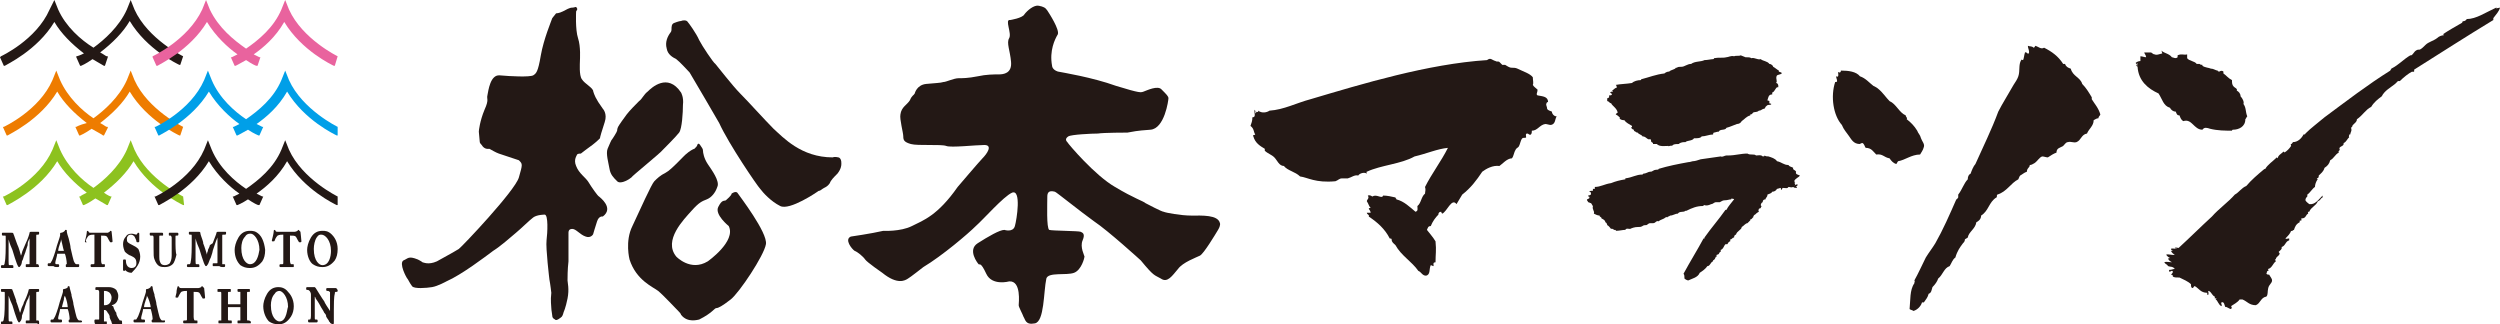
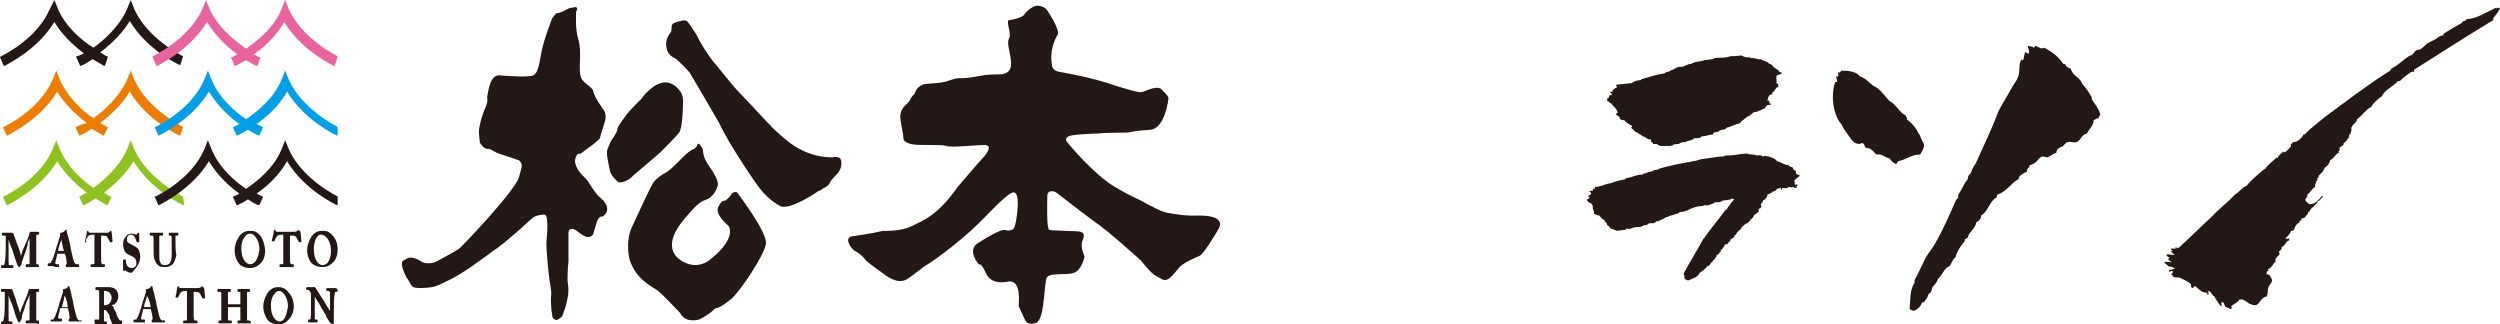
<svg xmlns="http://www.w3.org/2000/svg" version="1.1" id="レイヤー_1" x="0px" y="0px" viewBox="0 0 262.1 34" style="enable-background:new 0 0 262.1 34;" xml:space="preserve">
  <style type="text/css">
	.st0{fill-rule:evenodd;clip-rule:evenodd;fill:#231815;}
	.st1{fill:#231815;stroke:#000000;stroke-width:0.224;stroke-linecap:square;stroke-miterlimit:2;}
	.st2{fill:#231815;}
	.st3{fill:#EE7C00;}
	.st4{fill:#8DC21F;}
	.st5{fill:#E9639E;}
	.st6{fill:#009FE8;}
</style>
  <g>
    <g>
      <g>
        <path class="st0" d="M55.4,8.2c0.1,0,0.1,0,0.2,0c0,0.2-0.1,0.3-0.3,0.3C55.3,8.3,55.4,8.3,55.4,8.2z" />
        <g>
          <g>
            <line class="st1" x1="59.4" y1="17.2" x2="59.4" y2="17.2" />
            <g>
              <path class="st2" d="M70.3,3.4c0,0,0.1-0.1,0.1-0.3c0-0.3,0-0.6,0.3-0.7c0,0,0.5-0.2,0.7-0.2c0.2-0.1,0.6-0.1,0.7,0.1        c0.1,0.1,0.9,1.2,1.2,1.9c0.3,0.6,1.5,2.4,1.7,2.5c0.1,0.1,1.8,2.3,2.6,3.1c0.8,0.8,2.6,2.8,3.5,3.7c1,0.9,2.9,3,6.2,3        c0,0,0.2-0.1,0.6,0c0.4,0.1,0.3,0.8,0.3,0.8c0,0,0,0.4-0.4,0.9c-0.4,0.4-0.7,0.7-0.8,1c-0.2,0.3-0.4,0.4-0.6,0.5        c-0.2,0.1-0.4,0.3-0.5,0.3c-0.1,0-0.2,0.1-0.2,0.1c0,0-2.9,2-3.9,1.5c-1-0.5-1.8-1.4-2.1-1.8c-0.3-0.3-3.3-4.7-4.3-6.9        c0,0-2.9-5-3.1-5.3c-0.2-0.2-1-1.1-1.4-1.4c-0.4-0.2-0.9-0.5-1-1.1C69.7,4.4,70,3.8,70.3,3.4z" />
              <path class="st2" d="M57.9,1.9l0.4-0.5c0,0,0.3,0,0.7-0.2c0.4-0.2,0.7-0.4,1-0.4c0.3,0,0.4-0.2,0.5,0.1c0,0,0.1,0-0.1,0.3        c0,0-0.1,1.9,0.2,2.8c0.3,0.9,0.2,2.2,0.2,2.4c0,0.2-0.1,1.5,0.2,1.9c0.3,0.5,1.2,0.9,1.2,1.3c0.1,0.3,0.2,0.7,1,1.8        c0,0,0.5,0.5,0.2,1.4c-0.3,0.9-0.5,1.6-0.5,1.7c-0.1,0.1-0.4,0.4-0.8,0.7c-0.4,0.3-1.1,0.8-1.2,0.9c-0.1,0-0.3,0-0.4,0.1        c0,0.1-0.4,0.5-0.1,1.2c0.3,0.8,1,1.2,1.3,1.7c0.3,0.5,1,1.5,1.1,1.5c0.1,0.1,1.6,1.2,0.4,2.1c0,0-0.4-0.1-0.6,0.5        c-0.2,0.6-0.4,1.3-0.4,1.3c0,0.1-0.3,0.5-0.8,0.3c-0.6-0.2-1-0.8-1.4-0.8c-0.4,0-0.4,0.3-0.4,0.4c0,0.1,0,2.2,0,3        c-0.1,0.8-0.1,1.8-0.1,2c0,0.2,0.2,0.9,0,1.9c-0.2,1-0.4,1.4-0.4,1.4c0,0-0.1,0.4-0.2,0.5c-0.1,0.1-0.6,0.5-0.7,0.3        c-0.2-0.1-0.3-0.2-0.3-0.4c0-0.1-0.1-0.6-0.1-0.8c0-0.2-0.1-0.8,0-1.6c0,0-0.1-0.9-0.2-1.4c0,0-0.4-3.3-0.3-4.1        c0.1-0.8,0.2-2.7-0.2-2.7c0,0-0.8,0-1.2,0.3c-0.4,0.3-1.2,1.1-1.8,1.6c-0.6,0.5-1.6,1.4-2.4,1.9c-0.8,0.6-3.3,2.5-4.9,3.2        c0,0-0.9,0.5-1.5,0.6c-0.6,0.1-1.9,0.2-2.1-0.1c-0.3-0.4-0.4-0.7-0.5-0.8c-0.1-0.1-0.9-1.6-0.4-1.9c0.5-0.2,0.5-0.5,1.5-0.1        c0,0,0.4,0.2,0.5,0.3c0.1,0,0.6,0.3,1.5-0.1c0,0,2-1.1,2.3-1.3c0.3-0.2,5.9-6.1,6.3-7.5c0.4-1.4,0.4-1.4,0-1.8        c0,0-1.8-0.6-2.1-0.7c-0.3-0.1-0.8-0.4-1-0.5c-0.1,0-0.5,0.1-0.8-0.4c0,0-0.2-0.2-0.2-0.3c0-0.1-0.1-1-0.1-1.1        c0-0.1,0.1-1.1,0.6-2.3c0.5-1.1,0.2-1.1,0.3-1.5c0.1-0.5,0.3-2.2,1.3-2.1c1.1,0.1,3.1,0.2,3.5,0c0.3-0.2,0.5-0.3,0.8-2.1        C57,4.1,57.8,2.2,57.9,1.9z" />
              <path class="st2" d="M64.7,13.7c0,0,0-0.2,0.1-0.4c0.1-0.2,0.6-0.9,0.9-1.3c0.3-0.4,1-1.1,1.3-1.4c0.3-0.2,0.5-0.7,0.9-1        c0.4-0.4,2.1-2,3.5,0.1c0,0,0.3,0.5,0.2,1.3c0,0.8-0.1,2.5-0.4,2.9c-0.3,0.4-1.5,1.6-1.7,1.8c-0.2,0.3-3.3,2.8-3.3,2.9        c-0.1,0.1-1.1,0.8-1.5,0.4c-0.4-0.4-0.7-0.7-0.8-1.3c-0.1-0.6-0.4-1.6-0.2-2.1c0.2-0.5,0.4-0.9,0.4-0.9        C64.2,14.6,64.7,13.8,64.7,13.7z" />
              <path class="st2" d="M73.1,15.2c0,0,0.1-0.3,0.3,0c0.2,0.3,0.3,0.4,0.3,0.6c0,0.2,0.1,0.8,0.5,1.4c0.4,0.6,1.3,1.8,1,2.4        c-0.2,0.6-0.6,1.1-1.1,1.3c-0.5,0.2-0.8,0.3-1.6,1.2c-0.8,0.9-3,3.1-1.6,4.8c0,0,1.5,1.6,3.3,0.5c0,0,3-2.1,2.2-3.7        c0,0-1.5-1.2-1.1-2c0.4-0.8,0.6-0.6,0.8-0.7c0.1-0.1,0.6-0.5,0.6-0.7c0,0,0.4-0.3,0.6-0.1c0.2,0.3,3.2,4.2,3,5.4        c-0.2,1.2-2.8,5.1-3.7,5.8c-0.9,0.7-1.3,0.9-1.5,0.9c-0.2,0-0.4,0.5-1.8,1.2c-0.1,0-1.2,0.4-1.9-0.5c0,0,0-0.1-0.2-0.3        c-0.3-0.3-1.7-1.8-2.2-2.2c-0.5-0.4-2.3-1.1-3-3.3c0,0-0.5-1.9,0.3-3.5c0.8-1.7,2-4.4,2.3-4.7c0.3-0.3,0.6-0.6,1.2-0.9        c0.6-0.3,2-1.9,2.2-2c0.2-0.2,0.7-0.5,0.8-0.5C73,15.4,73.1,15.3,73.1,15.2z" />
            </g>
            <path class="st2" d="M95.9,9.8c0,0,0.2-0.9,1.2-1c1-0.1,1.5-0.1,1.8-0.2c0.3,0,1.1-0.4,1.6-0.4c0.4,0,1,0,2-0.2       c0.9-0.2,1.7-0.2,2.2-0.2c0.5,0,1.4-0.1,1.3-1.3c-0.1-1.2-0.5-2-0.2-2.5c0.3-0.5-0.5-2,0.1-1.9c0,0,1.3-0.2,1.5-0.6       c0.3-0.4,1-1,1.5-0.9c0.5,0.1,0.7,0.2,0.9,0.5c0.2,0.3,1.3,2,1.1,2.5c-0.3,0.5-0.9,1.7-0.6,3.3c0,0,0,0.4,0.6,0.6       c0.5,0.1,3.6,0.6,6.1,1.5c2.6,0.8,2.6,0.7,2.9,0.6c0.3-0.1,1.5-0.7,1.9-0.2c0.5,0.5,0.7,0.7,0.7,0.9c0,0.2-0.4,3.2-1.9,3.3       c-1.5,0.1-1.8,0.2-2.4,0.3c0,0-2.5,0-3.1,0.1c-0.6,0-2.8,0.1-3.1,0.3c-0.3,0.2-0.3,0.4-0.1,0.6c0.1,0.2,2.9,3.5,5,4.7       c2,1.2,3,1.5,3.2,1.7c0.2,0.1,1.7,0.9,1.9,0.9c0.2,0.1,1.8,0.4,2.9,0.4c1.1,0,2.8-0.1,3,0.8c0,0,0.1,0.2-0.2,0.7       c-0.3,0.5-1.5,2.5-1.9,2.7c-0.4,0.2-1.8,0.7-2.3,1.4c-0.6,0.7-1.1,1.5-1.8,1c-0.7-0.4-0.7-0.2-2.1-1.9c0,0-3.4-3.1-4.9-4.1       c-1.4-1-4-3.1-4.1-3.1c-0.1,0-0.8-0.3-0.8,0.5c0,0.8-0.1,3.3,0.2,3.5c0.3,0.1,3.1,0.1,3.3,0.2c0.2,0.1,0.5,0.2,0.2,0.9       c-0.3,0.7,0.2,1.6,0.2,1.7c0,0.1-0.3,1.4-1.1,1.7c-0.8,0.3-2.7-0.1-2.9,0.6c-0.3,1.4-0.2,4.5-1.2,4.7c-1,0.2-1-0.4-1.2-0.7       c-0.1-0.3-0.5-1-0.5-1.2c0-0.2,0.3-2.6-1-2.5c0,0-1.8,0.5-2.4-0.8c-0.6-1.3-0.7-0.9-0.8-1c-0.1-0.1-1.2-1.5-0.1-2.2       c1.1-0.7,2.3-1.4,2.8-1.4c0,0,0.9,0.3,1.1-0.4c0.2-0.7,0.7-3.9-0.3-3.5c-0.9,0.4-3,2.8-3.8,3.5c-0.8,0.8-3.5,3.1-5.5,4.3       c0,0-1.4,1.1-1.6,1.2c-0.3,0.2-1.1,0.7-2.7-0.6c0,0-1.6-1.1-1.8-1.4c-0.2-0.3-0.8-0.8-1.1-0.9c-0.3-0.2-1.1-1.2-0.4-1.5       c0,0,2.1-0.3,3.4-0.6c0,0,1.8,0.1,3-0.5c1.2-0.6,2.7-1.1,4.8-4.1c0,0,2.3-2.7,2.6-3c0.5-0.5,1.1-1.4,0.2-1.4       c-0.9,0-3.5,0.3-4,0.1c-0.5-0.2-3,0-3.7-0.2c-0.7-0.2-0.8-0.4-0.8-0.8c0-0.4-0.4-1.8-0.3-2.3c0.1-0.8,0.7-1,1-1.5       C95.6,10,95.8,10,95.9,9.8z" />
          </g>
-           <path class="st0" d="M136.3,18.5C136.2,18.5,136.2,18.5,136.3,18.5c-0.5-0.5-1.3-0.6-1.7-1.1c-0.5,0-0.7-0.6-1-0.9      c-0.3-0.3-0.7-0.4-1-0.7c0-0.1,0-0.1,0-0.2c-0.5-0.3-1-0.6-1.2-1.3c-0.1-0.2,0.1-0.1,0.2-0.2c-0.2-0.3-0.1-0.6-0.5-0.9      c0.1-0.3,0.2-0.5,0.2-0.9c0.4,0,0.2-0.4,0.2-0.8c0.1,0.1,0.1,0.2,0.1,0.4c0.1-0.1,0.1-0.2,0-0.3c0.1,0,0.1,0.1,0.1,0.2      c0-0.1,0.3,0,0.2-0.2c0.4,0.3,0.9,0.2,1.2,0c1.5-0.1,2.8-0.8,4.3-1.2c5.4-1.6,12.3-3.7,18.5-4.1c0.4-0.3,0.5,0,0.9,0.1      c0.1,0.1,0.3,0,0.4,0.1c0.1,0.1,0.2,0.2,0.3,0.3c0.1,0,0.2,0,0.3,0c0.2,0.1,0.4,0.3,0.7,0.3c0.2,0,0.4,0,0.6,0.1      c0.6,0.3,1.3,0.5,1.6,0.9c0,0.3,0.1,0.6,0,0.8c0.1,0.2,0.3,0.3,0.5,0.5c0,0.3-0.2,0.5,0,0.6c0.5,0.1,1.1,0.1,1.1,0.7      c-0.2,0-0.1,0.1-0.2,0.2c0,0.2,0.1,0.3,0.1,0.5c0.1,0.2,0.3,0.2,0.5,0.3c0,0.2,0.2,0.5,0.5,0.5c-0.2,0.3-0.1,0.8-0.6,0.9      c-0.2,0-0.4-0.1-0.6-0.1c-0.6,0.1-0.8,0.7-1.4,0.7c0,0.1,0,0.3-0.1,0.4c-0.2,0.1-0.2-0.1-0.4-0.1c-0.2,0-0.1,0.3-0.1,0.4      c-0.1,0.1-0.3,0-0.4,0.1c-0.2,0.2-0.2,0.6-0.4,0.9c-0.1,0.1-0.3,0.2-0.3,0.3c-0.2,0.3-0.2,0.7-0.4,0.9c-0.5,0-1,0.6-1.3,0.8      c-0.7-0.1-1.4,0.3-1.8,0.6c-0.6,0.9-1.2,1.7-2.1,2.4c-0.2,0.3-0.4,0.7-0.6,1c-0.5-0.7-1,0.8-1.5,1c-0.1-0.1-0.1-0.2-0.1-0.2      c-0.2,0-0.3,0.1-0.3,0.3c-0.3,0.3-0.6,0.7-0.8,1.2c-0.3,0-0.3,0.2-0.4,0.4c0.3,0.4,0.6,0.7,0.9,1.2c0.1,1,0,1.3,0,2.2      c-0.3,0-0.2,0.2-0.2,0.4c-0.1,0-0.2-0.1-0.3-0.1c-0.2,0.4,0,1-0.5,1.1c-0.4,0-0.5-0.4-0.8-0.5c-0.7-1-1.8-1.6-2.4-2.7      c-0.2-0.2-0.4-0.3-0.4-0.6c0-0.1-0.1-0.1-0.2-0.1c-0.5-1-1.3-1.7-2.2-2.3c0.1-0.2-0.2-0.2-0.2-0.4c0.2,0,0.3,0,0.4,0      c0-0.1-0.1-0.3-0.2-0.4c0-0.1,0.1-0.1,0.2-0.1c-0.2-0.2-0.2-0.4-0.4-0.7c0-0.2,0.3-0.3,0.1-0.6c0.3-0.1,0.4,0.1,0.5,0.1      c0.4-0.3,1,0.3,1.1-0.1c0.4,0,0.9,0.1,1.3,0.2c0,0.1,0.1,0.1,0.1,0.2c0.8,0.2,1.4,0.8,2,1.3c0.3-0.1,0.2-0.3,0.2-0.6      c0.4-0.3,0.4-1,0.8-1.3c0-0.2,0.1-0.4,0-0.7c0.1,0,0.1,0,0,0c0.7-1.4,1.7-2.7,2.4-4.1c-1.1,0.1-2.2,0.6-3.5,0.9      c-1.4,0.8-3.5,0.9-5,1.6c-0.1,0,0,0.1,0,0.2c-0.3-0.2-0.8,0-0.9,0.2c-0.4-0.1-0.7,0.2-1.1,0.3c-0.2,0-0.4,0-0.6,0      c-0.3,0-0.4,0.2-0.7,0.3C137.9,19.2,137.1,18.6,136.3,18.5z" />
          <g>
            <path class="st0" d="M212.1,6.3c0.1-0.2,0.1-0.5,0.2-0.8c0.2-0.1,0.2,0.2,0.4,0.1c0.1-0.3-0.1-0.5-0.1-0.8       c0.2,0.1,0.4,0,0.6,0.2c0.1,0,0.1-0.1,0.2-0.2c0.3,0.1,0.6,0.4,0.9,0.2c0.8,0.4,1.5,0.9,2,1.7c0.1,0,0.1,0,0.2,0       c0.1,0.3,0.3,0.4,0.6,0.5c0.2,0.8,1,0.9,1.2,1.6c0.4,0.4,0.7,0.9,1,1.4c0,0.1,0,0.2,0,0.2c0.3,0.5,0.7,0.9,0.9,1.6       c0,0.1-0.2,0.2-0.2,0.4c-0.2,0-0.3,0.1-0.5,0.2c0,0.6-0.5,0.9-0.7,1.4c-0.6,0.1-0.6,0.7-1.1,0.9c-0.3,0.1-0.6-0.1-0.9,0       c-0.2,0-0.3,0.2-0.5,0.4c-0.3,0.2-0.7,0.2-0.7,0.7c-0.3,0.1-0.6,0.3-0.9,0.5c-0.2,0-0.4-0.1-0.6-0.1c-0.3,0.1-0.5,0.5-0.8,0.7       c-0.2,0.1-0.3,0.2-0.5,0.2c0,0.3-0.3,0.3-0.3,0.7c-0.3,0.1-0.5,0.3-0.7,0.4c-0.1,0.1-0.1,0.2-0.2,0.4c-0.8,0.4-1.2,1.3-2.2,1.6       c-0.1,0.1,0,0.3-0.1,0.3c-0.8,0.5-0.8,1.4-1.6,1.9c0,0.4-0.3,0.6-0.5,0.7c-0.1,0.7-0.8,1-0.9,1.6c-0.1,0.1-0.2,0.1-0.3,0.2       c0,0.2-0.1,0.3-0.2,0.4c-0.3,0.4-0.6,0.8-0.8,1.5c-0.3,0.2-0.4,0.6-0.6,0.9c-0.6,0.2-0.7,0.9-1.2,1.3c-0.1,0.3-0.3,0.6-0.6,0.9       c-0.1,0.3-0.1,0.6-0.4,0.7c-0.1,0.4-0.3,0.6-0.5,0.9c-0.1,0-0.2,0-0.2,0c-0.1,0.4-0.5,0.8-0.9,0.9c-0.1-0.1-0.3-0.1-0.4-0.2       c0.1-0.9,0-2,0.5-2.7c0-0.2,0.1-0.2,0-0.3c0.4-0.7,0.8-1.6,1.2-2.4c0.3-0.5,0.7-1,1-1.5c0.8-1.4,1.5-3,2.2-4.6       c0.1,0,0.1-0.1,0.2-0.2c0-0.1,0-0.2,0-0.3c0.4-0.5,0.6-1.2,1-1.6c0-0.3,0.1-0.5,0.3-0.6c0.1-0.3,0.3-0.8,0.5-1       c0.8-1.8,1.7-3.6,2.4-5.5c0.4-0.8,1.1-1.9,1.6-2.8c0.2-0.3,0.4-0.6,0.5-0.9c0.2-0.6,0-1.2,0.3-1.7C211.9,6.2,212,6.3,212.1,6.3       z" />
            <path class="st0" d="M201.3,16.2c-0.9,0-1.6,0.6-2.3,0.7c-0.1,0.1-0.1,0.2-0.2,0.3c-0.3-0.1-0.5-0.3-0.7-0.6       c-0.6-0.1-0.7-0.5-1.4-0.4c-0.3-0.3-0.5-0.7-1.1-0.7c-0.1-0.1-0.1-0.3-0.3-0.5c-0.1,0-0.2,0-0.3,0.1c-0.7,0-0.9-0.5-1.2-0.9       c-0.2-0.3-0.5-0.6-0.7-1.1c-0.9-1-1.2-3-0.7-4.5c0.1,0,0.2,0,0.2-0.1c0-0.2-0.1-0.3-0.1-0.5c0.1,0,0.1,0.1,0.2,0       c0.1-0.2-0.1-0.6,0.1-0.4c0.1,0,0.2,0,0.2-0.2c0.8,0,1.6,0.1,2,0.6c0.6,0.2,1,0.7,1.4,1c0.2,0.1,0.4,0.2,0.5,0.3       c0.5,0.4,0.8,0.9,1.2,1.3c0.7,0.3,1,1.2,1.7,1.5c0,0.2,0.2,0.2,0.1,0.4c0.4,0.3,0.8,0.7,1.1,1.2c0.1,0.3,0.3,0.4,0.4,0.8       c0.1,0.3,0.4,0.6,0.3,0.9C201.6,15.8,201.4,16,201.3,16.2z" />
          </g>
          <g>
-             <path class="st0" d="M224,6.9c0-0.1,0-0.2-0.1-0.3c0.1-0.1,0.3-0.2,0.5-0.2c0-0.1,0-0.3,0-0.5c0.2,0,0.4,0.1,0.6,0.1       c0-0.2-0.2-0.4-0.2-0.5c0.2,0,0.5,0,0.7,0c0.1,0,0.2,0.2,0.4,0.2c0.2,0.1,0.4,0,0.8-0.1c-0.1-0.2,0-0.1-0.1-0.3       c0.3,0.3,0.8,0.3,1.1,0.7c0.1,0,0.4,0.2,0.6,0c0-0.1,0-0.2,0-0.2c0.4-0.2,0.7,0,1-0.1c0,0.1,0,0.3,0,0.4c0.2,0.3,0.8,0.3,1,0.6       c0.1,0,0.2,0,0.3,0c0.1,0.1,0.2,0.1,0.3,0.1c0,0,0,0.1,0,0.1c0.3,0.2,0.7,0.2,0.9,0.3c0.3,0,0.5,0.2,0.7,0.2       c0,0.1,0.1,0.1,0.2,0.1c0.1-0.1,0.3-0.1,0.4,0c0,0,0,0.1,0,0.2c0.3,0.2,0.5,0.5,0.9,0.7c0,0.3,0,0.5,0.2,0.7       c0.1,0.1,0.4,0.2,0.3,0.4c0.2,0.1,0.4,0.3,0.4,0.6c0.2,0.2,0.4,0.6,0.3,0.8c0.3,0.4,0.2,0.8,0.4,1.3c-0.1,0.1-0.1,0.2-0.2,0.3       c0,0.8-0.7,1.1-1.3,1.1c-0.1,0-0.1,0.1-0.1,0.1c-0.7,0-1.5,0-2.3-0.2c-0.3-0.1-0.6-0.2-0.8,0.1c-0.9,0-1.1-1.2-2-0.9       c-0.2-0.1-0.3-0.3-0.4-0.6c-0.3,0-0.3-0.2-0.4-0.4c-0.3,0-0.5-0.2-0.6-0.4c-0.7-0.2-0.8-0.9-1.2-1.5c-1.1-0.5-2.1-1.3-2.2-2.8       c-0.1,0,0-0.3,0-0.4C223.8,6.9,224,7,224,6.9z" />
            <path class="st0" d="M261.7,0.8c0.1,0,0,0.1-0.1,0.1c0.1,0,0.4-0.1,0.5-0.1c-0.1,0.4-0.4,0.7-0.7,1.1c0,0.1,0,0.1,0,0.2       c-2.8,1.7-5.6,3.5-8.3,5.2c0,0.1,0,0.1,0,0.2c-0.1,0-0.1,0.1-0.2,0c-0.4,0.2-0.9,0.6-1.3,1c-0.1,0-0.1,0-0.2,0       c-0.1,0.1-0.2,0.2-0.3,0.3c-0.5,0.4-1.1,0.7-1.4,1.3c-0.4,0.3-0.8,0.6-1.1,1.1c-0.6,0.3-0.9,0.9-1.5,1.3c0,0.4-0.5,0.5-0.5,0.8       c-0.1,0-0.1,0.1-0.1,0.2c0.1,0.2-0.1,0.4-0.1,0.6c0,0-0.1,0-0.1,0c0,0.1-0.1,0.3,0,0.3c-0.2,0.1-0.3,0.5-0.6,0.6       c0.1,0.4-0.6,0.3-0.4,0.7c0,0.1-0.2,0.1-0.1,0.3c-0.4,0.2-0.5,0.6-0.9,0.8c-0.1,0.4-0.3,0.6-0.6,0.8c-0.1,0.4-0.4,0.6-0.6,0.8       c0,0.1,0,0.3-0.2,0.3c0,0.1,0.1,0.1,0.1,0.1c-0.2,0.2-0.3,0.6-0.3,0.8c-0.3,0.2-0.5,0.6-0.8,0.8c0,0.1,0,0.2,0,0.2       c-0.1,0.1-0.2,0.2-0.2,0.4c0.1,0.2,0.3,0.3,0.4,0.4c0.6,0.1,1-0.5,1.4-0.9c0,0.1,0,0.1,0,0.2c-0.2,0.1-0.2,0.2-0.3,0.3       c-0.1,0-0.1,0.1-0.2,0.1c-0.2,0.5-0.7,0.6-0.9,1.1c0,0-0.1,0-0.1,0c0,0.1-0.1,0.1,0,0.2c-0.3,0.1-0.2,0.5-0.7,0.5       c-0.1,0,0,0.1,0,0.2c-0.1,0-0.2,0.1-0.2,0c0,0.1,0,0.1,0,0.2c-0.4,0.2-0.5,0.5-0.6,0.8c-0.1,0-0.2,0.2-0.3,0.1       c-0.1,0.3-0.3,0.5-0.6,0.8c0.1,0.1,0.2,0,0.4,0c0,0.1,0,0.1,0,0.2c-0.4,0.1-0.4,0.6-0.8,0.7c0.1,0.2-0.2,0.4-0.3,0.5       c0,0.1,0.1,0.1,0.1,0.2c-0.1,0.3-0.4,0.3-0.4,0.6c-0.1,0-0.1,0-0.1,0c0,0.1,0.1,0.1,0.1,0.2c-0.3,0.2-0.4,0.7-0.8,0.8       c-0.1,0,0.1,0.1,0,0.2c-0.2,0-0.1,0.2-0.2,0.3c0.1,0.1,0.2,0.1,0.3,0.1c0.1,0.2,0.3,0.4,0.3,0.6c0,0.3-0.3,0.4-0.4,0.8       c-0.1,0.4,0,0.7-0.2,0.9c-0.6,0.1-0.6,0.7-1.1,0.9c-0.7,0-0.9-0.4-1.4-0.6c-0.1,0-0.2,0-0.3,0c-0.2,0.3-0.6,0.5-0.9,0.7       c0.1,0.1,0.1,0.2,0,0.3c-0.2,0-0.5-0.3-0.6-0.2c-0.1-0.2-0.1-0.6-0.4-0.5c-0.1,0.2,0.1,0.2,0,0.4c-0.3-0.1-0.4-0.6-0.6-0.7       c0-0.1,0-0.1,0.1-0.1c-0.1-0.1-0.1,0-0.2,0c0-0.1,0-0.2,0-0.2c-0.3-0.1-0.4-0.6-0.7-0.6c0,0,0.1,0.4,0,0.4       c-0.1,0.1-0.1-0.1-0.1-0.2c-0.7,0-0.9-0.5-1.3-0.7c-0.1,0-0.1,0.1-0.2,0.2c-0.2,0-0.2-0.2-0.2-0.4c-0.3-0.3-0.8-0.5-1.2-0.7       c-0.4,0-0.5,0-0.7-0.1c0-0.1,0-0.2-0.2-0.2c0.1-0.1,0.2-0.2,0.2-0.3c0,0,0-0.1-0.1-0.1c-0.1,0-0.2,0.1-0.2,0.1       c-0.1,0-0.1-0.1-0.1-0.2c0.3,0,0.4-0.1,0.6-0.1c-0.2-0.3-0.5-0.2-0.7-0.3c-0.1-0.2-0.3-0.2-0.4-0.4c0.2-0.1,0.6,0,0.8,0       c-0.1-0.1-0.3-0.1-0.4-0.4c0.1,0,0.2-0.1,0.3,0c-0.2-0.1-0.4-0.2-0.5-0.4c0.2-0.1,0.7,0.1,0.9,0c-0.2-0.1-0.3-0.2-0.4-0.4       c0,0,0.1,0,0.2,0c-0.1-0.1-0.2-0.1-0.2-0.2c0.1-0.1,0.4,0,0.6,0c0-0.1-0.2,0-0.2-0.1c0.1-0.1,0.3,0,0.4,0       c1.2-1.1,2.3-2.2,3.5-3.3c0.7-0.8,1.7-1.5,2.4-2.3c0.4-0.2,0.7-0.7,1.2-0.9c0.5-0.6,1.2-1.2,1.8-1.7c0,0,0.1-0.1,0.2-0.1       c0.2-0.4,0.8-0.8,1.2-1.2c0,0,0.1,0.1,0.1,0.1c0-0.3,0.4-0.5,0.6-0.7c0.1,0,0.1,0.1,0.1,0.1c0.3-0.2,0.5-0.4,0.7-0.7       c0-0.1-0.1-0.1,0-0.2c0.1,0,0.1-0.1,0.2-0.2c0.5,0,0.9-0.4,1.1-0.8c0.1,0,0.2,0,0.2-0.1c0.6-0.6,1.3-1.1,2-1.7       c2.3-1.7,4.5-3.4,6.9-4.9c0-0.1,0.1-0.1,0.1-0.2c0.8-0.4,1.3-1,2-1.4c0,0,0.1,0,0.1,0c0.2-0.1,0.3-0.4,0.5-0.5       c0.1-0.1,0.3-0.1,0.4-0.1c0.2-0.1,0.4-0.3,0.6-0.5c0.3-0.3,0.8-0.4,1.2-0.7c0.2-0.2,0.5-0.3,0.7-0.3c0-0.1,0-0.1-0.1-0.1       c0.6-0.4,1.3-0.8,2-1.2c0,0,0.1-0.1,0.1-0.2c0.1,0.1,0.4-0.1,0.4-0.2C259.6,2,260.6,1.3,261.7,0.8z" />
          </g>
          <g>
            <path class="st0" d="M188.5,19.4c-0.1,0-0.1,0.2-0.2,0.1c0,0.1,0.1,0.1,0.1,0.2c-0.2,0-0.3,0-0.4-0.1c-0.2,0.1-0.3,0-0.5,0       c-0.1,0.2-0.3,0.1-0.6,0.1c0,0-0.1,0.1-0.1,0.2c-0.1,0-0.1-0.1-0.1-0.2c-0.1,0-0.3,0.1-0.4,0.1c-0.1,0.2-0.3,0.3-0.5,0.3       c-0.1,0.2-0.3,0.2-0.5,0.3c0,0.3-0.2,0.3-0.2,0.5c-0.2,0-0.3,0.1-0.3,0.3c-0.1,0-0.2,0.2-0.2,0.3c0,0,0,0.1,0.1,0.1       c-0.1,0.1-0.1,0.2-0.1,0.2c-0.1,0.1-0.1,0-0.2,0.1c0,0.1-0.1,0.1,0,0.3c-0.2,0.1-0.3,0.2-0.4,0.3c-0.1,0-0.2,0.2-0.2,0.3       c-0.1,0-0.1,0.2-0.3,0.2c0,0.1,0,0,0,0.1c-0.1,0.1-0.2,0.2-0.3,0.3c-0.2,0-0.4,0.3-0.6,0.4c0,0.3-0.5,0.4-0.6,0.8       c-0.1,0-0.2,0.1-0.2,0.3c-0.2,0-0.2,0.2-0.4,0.2c0,0.1,0,0.1,0,0.2c-0.1,0-0.2,0.1-0.3,0.3c-0.1,0-0.1,0-0.2,0       c-0.2,0.2-0.2,0.5-0.5,0.6c0,0.1,0,0.1,0,0.2c-0.2,0-0.1,0.3-0.4,0.3c0,0-0.1,0.1,0,0.2c0,0,0,0-0.1,0       c-0.1,0.2-0.1,0.3-0.3,0.4c0,0.1-0.1,0.1,0,0.1c-0.3,0.1-0.3,0.5-0.6,0.5c-0.2,0.3-0.5,0.5-0.8,0.7c-0.2,0.5-0.8,0.6-1.2,0.8       c-0.1,0-0.3-0.1-0.4-0.2c0-0.2,0-0.4-0.1-0.5c0.7-1.3,1.4-2.4,2.1-3.7c0,0,0.1,0,0.1,0c0,0,0-0.1,0-0.1c0.7-1,1.5-1.9,2.2-2.9       c0.1,0,0.1,0,0.1,0c0.2-0.4,0.5-0.7,0.8-1.1c0-0.1-0.2,0-0.2-0.1c0,0-0.1,0-0.1,0.1c-0.2,0-0.4,0.1-0.7,0.1       c-0.2,0-0.3,0.1-0.5,0.2c-0.1,0-0.3,0-0.4,0c-0.2,0-0.3,0.2-0.5,0.2c-0.2,0.1-0.5,0.2-0.7,0.1c-0.1,0-0.1,0.1-0.2,0.1       c-0.6,0-1.1,0.2-1.7,0.5c0,0-0.1,0-0.1,0c-0.2,0.2-0.6,0-0.8,0.3c-0.3,0-0.5,0.2-0.8,0.2c-0.1,0.1-0.3,0.1-0.3,0.2       c-0.1-0.1-0.1,0-0.2,0c-0.2,0.2-0.5,0.2-0.7,0.4c-0.3-0.1-0.3,0.2-0.6,0.2c0,0-0.1,0-0.1,0c-0.1,0-0.2,0-0.2,0       c-0.2,0-0.3,0.2-0.4,0.2c-0.1,0-0.3,0-0.4,0.1c-0.2,0.1-0.2,0.1-0.5,0.1c-0.3,0-0.6,0.1-0.8,0.2c-0.2,0-0.4-0.1-0.5,0.1       c-0.3,0-0.6,0.1-1,0.1c0,0,0-0.1,0-0.1c-0.2,0.1-0.3-0.2-0.5-0.1c-0.1-0.1-0.2-0.3-0.4-0.4c0-0.1-0.1-0.3-0.2-0.3       c0-0.2-0.2-0.3-0.4-0.4c0-0.2-0.2-0.1-0.2-0.3c-0.2,0-0.4-0.1-0.6-0.2c0.1-0.3-0.2-0.4-0.1-0.8c-0.1-0.1-0.1-0.2-0.2-0.3       c-0.1,0-0.2-0.1-0.3-0.1c0-0.1-0.2-0.2-0.1-0.3c0.2-0.1,0.3-0.1,0.2-0.3c0,0-0.1,0-0.1,0c0,0,0-0.1,0-0.1       c0.2,0,0.2-0.1,0.3-0.1c0-0.2,0-0.3-0.2-0.3c0.1-0.1,0.2-0.1,0.4-0.1c0-0.1,0-0.1,0-0.2c0.1,0,0.1,0,0.2,0c0-0.1,0-0.1,0-0.2       c0.6,0,1-0.3,1.7-0.4c0.5-0.2,0.9-0.3,1.5-0.4c0,0,0,0,0-0.1c0.8-0.1,1.1-0.4,1.8-0.4c0,0,0.1-0.1,0.1-0.1       c0.3,0,0.5-0.2,0.7-0.2c0,0,0,0,0.1,0c0.1,0,0.3-0.2,0.5-0.2c0.1,0,0.3,0,0.3-0.1c1-0.3,2-0.5,3.1-0.7c0.2,0,0.4-0.1,0.5-0.1       c0.2,0,0.5-0.1,0.8-0.2c0.7-0.1,1.4-0.2,2.1-0.3c0.2,0.1,0.4-0.1,0.6-0.1c0.1,0,0.2,0,0.2,0c0.7,0,1.3-0.2,2-0.2       c0.3,0.2,0.7,0,0.9,0.2c0.3,0,0.5-0.1,0.7,0.1c0.1,0,0.2,0,0.2-0.1c0.1,0.1,0.3,0.1,0.4,0.1c0.3,0.1,0.7,0.2,0.9,0.5       c0.5,0.1,0.7,0.4,1.2,0.4c0.1,0.2,0.4,0.2,0.5,0.3c-0.1,0.2,0.2,0.2,0.3,0.4c-0.1,0.3,0.2,0.3,0.4,0.4       c-0.1,0.2-0.5,0.3-0.6,0.6c0,0,0.1,0.1,0.1,0.1c0,0.1-0.1,0-0.1,0.1c0.1,0,0.1,0.1,0.1,0.2c0,0.1-0.1,0-0.1,0.1       C188.4,19.2,188.5,19.4,188.5,19.4z" />
            <path class="st0" d="M171.3,13.7c0,0,0-0.1,0-0.1c-0.1,0-0.2-0.1-0.3-0.2c0-0.1,0.1,0,0.1-0.1c0,0,0,0,0-0.1       c-0.3-0.2-0.6-0.3-0.8-0.6c-0.1,0-0.4,0-0.5-0.2c0-0.1,0.1-0.1,0-0.1c-0.1-0.1-0.2-0.2-0.4-0.3c0-0.1,0.1-0.1,0.2-0.2       c0,0,0,0,0,0c-0.1-0.5-0.6-0.7-0.7-1c-0.1,0.1-0.2-0.2-0.4-0.2c0-0.1,0-0.2,0-0.3c0.1,0,0.2-0.1,0.2-0.1c0-0.1,0-0.1,0-0.2       c0.2,0,0.2,0,0.3-0.1c0-0.1-0.1-0.1-0.2-0.2c0.1-0.1,0.2-0.1,0.3-0.1c0-0.1-0.1-0.1-0.1-0.1c0.2-0.1,0.3-0.3,0.5-0.3       c0-0.1,0-0.2-0.1-0.3c0.5-0.1,1.1-0.1,1.7-0.2c0.2-0.2,0.6-0.3,0.9-0.3c0.1,0,0-0.1,0.1-0.1c0.8-0.2,1.5-0.5,2.4-0.6       c0.1-0.1,0.3-0.2,0.5-0.2c0.2-0.2,0.6-0.2,0.7-0.4c0.1,0,0.1,0,0.1,0c0.1-0.1,0.3-0.1,0.5-0.1c0.3,0,0.6-0.3,1-0.3       c0.4-0.3,1-0.2,1.4-0.4c0.3,0,0.7-0.1,0.9-0.1c0.1,0,0.1-0.1,0.1-0.1c0.5-0.1,0.9,0,1.3-0.1c0.2,0,0.5-0.2,0.8-0.1       c0.2-0.1,0.5,0,0.7-0.1c0.2,0.1,0.3,0.1,0.5,0.2c0.3,0,0.5,0,0.6,0.1c0.4-0.1,0.6,0.2,1,0.1c0.2,0.2,0.7,0.2,0.9,0.5       c0.2,0,0.4,0.2,0.4,0.3c0.2,0.1,0.4,0.3,0.6,0.4c-0.1,0.2,0.3,0.1,0.3,0.3c-0.1,0.1-0.3,0.1-0.5,0.2c-0.2,0.3,0.1,0.6-0.1,0.8       c0.2,0,0.3,0.3,0.2,0.5c-0.1,0,0,0,0-0.1c-0.3,0.1-0.3,0.5-0.6,0.6c0,0.1,0,0.1,0,0.2c-0.4,0-0.4,0.3-0.5,0.6       c0,0.1,0.1,0,0.2,0.1c0,0.1,0,0.1,0,0.2c0,0.1,0.1,0,0.2,0.1c0,0.1-0.2,0.1-0.3,0.1c-0.1,0-0.2,0.1-0.3,0.2       c0,0.1-0.1,0.1-0.1,0.2c-0.3,0-0.3,0.2-0.6,0.2c-0.2,0.2-0.4,0.1-0.6,0.2c-0.1,0.1-0.1,0.2-0.3,0.2c0,0,0,0.1,0,0.1       c-0.4,0.1-0.6,0.4-0.9,0.6c-0.1,0.2-0.3,0.3-0.5,0.3c-0.3,0.1-0.7,0.3-1.1,0.4c-0.1,0.3-0.7,0.1-0.8,0.4       c-0.2,0-0.4,0.1-0.5,0.1c-0.1,0-0.1,0.2-0.1,0.2c-0.4,0-0.8,0.2-1.2,0.2c-0.1,0.2-0.5,0.2-0.8,0.2c-0.2,0.3-0.7,0.2-0.9,0.4       c-0.2,0-0.5,0-0.7,0.2c-0.3,0-0.6,0-0.7,0.2c-0.1-0.1-0.4,0.1-0.4,0c-0.4,0-0.9,0.1-1.2-0.2c-0.2,0-0.2,0-0.4,0       c0,0,0-0.1,0-0.1c-0.1-0.1-0.2-0.1-0.2-0.2c0-0.1,0-0.2-0.1-0.2c-0.1,0-0.2,0-0.2,0c-0.2-0.1-0.3-0.3-0.6-0.3       c-0.1-0.2-0.4-0.2-0.5-0.4c0,0,0,0-0.1,0C171.5,13.8,171.4,13.8,171.3,13.7z" />
          </g>
        </g>
      </g>
    </g>
    <g>
      <path class="st2" d="M19.2,5.9c0,0-3.7-1.8-5.1-4.9l-0.4-1l-0.4,1c-0.8,1.8-2.4,3.2-3.5,4C8.5,4.2,6.9,2.8,6.1,1L5.7,0L5.2,1    C3.8,4.2,0.1,5.9,0.1,5.9L0,6l0.4,0.9l0.1,0c0.1-0.1,3.4-1.6,5.2-4.6c0.7,1.2,1.8,2.3,3.1,3.3C8.4,5.8,8.1,5.9,8,5.9L8,6l0.4,0.9    l0.1,0c0,0,0.5-0.2,1.2-0.7c0.7,0.4,1.2,0.7,1.2,0.7l0.1,0L11.3,6l0-0.1l-0.1,0c-0.1,0-0.3-0.2-0.7-0.4c1.3-1,2.4-2.1,3.1-3.3    c1.8,3,5,4.5,5.2,4.6l0.1,0L19.2,5.9L19.2,5.9z" />
      <path class="st3" d="M19.2,13.3c0,0-3.7-1.8-5.1-4.9l-0.4-1l-0.4,1c-0.8,1.8-2.4,3.2-3.5,4c-1.2-0.8-2.7-2.2-3.5-4l-0.4-1l-0.4,1    c-1.4,3.2-5.1,4.9-5.1,4.9l-0.1,0l0.4,0.9l0.1,0c0.1-0.1,3.4-1.6,5.2-4.6c0.7,1.2,1.8,2.3,3.1,3.3C8.3,13.1,8,13.3,8,13.3l-0.1,0    l0.4,0.9l0.1,0c0,0,0.5-0.2,1.2-0.7c0.7,0.4,1.1,0.6,1.2,0.7l0.1,0l0.4-0.8l0-0.1l-0.1,0c-0.1,0-0.3-0.2-0.7-0.4    c1.3-1,2.4-2.1,3.1-3.3c1.8,3,5,4.5,5.2,4.6l0.1,0L19.2,13.3L19.2,13.3z" />
      <path class="st4" d="M19.2,20.6c0,0-3.7-1.8-5.1-4.9l-0.4-1l-0.4,1c-0.8,1.8-2.4,3.2-3.5,4c-1.2-0.8-2.7-2.2-3.5-4l-0.4-1l-0.4,1    c-1.4,3.2-5.1,4.9-5.1,4.9l-0.1,0l0.4,0.9l0.1,0c0.1-0.1,3.4-1.6,5.2-4.6c0.7,1.2,1.8,2.3,3.1,3.3c-0.4,0.2-0.6,0.3-0.7,0.4    l-0.1,0l0.4,0.9l0.1,0c0,0,0.5-0.2,1.2-0.7c0.7,0.4,1.2,0.7,1.2,0.7l0.1,0l0.4-0.9l-0.1,0c0,0-0.3-0.1-0.7-0.4    c1.3-1,2.4-2.1,3.1-3.3c1.8,3,5,4.5,5.2,4.6l0.1,0L19.2,20.6L19.2,20.6z" />
      <path class="st5" d="M35.4,5.9c0,0-3.7-1.8-5.1-4.9l-0.4-1l-0.4,1c-0.8,1.9-2.4,3.2-3.7,4.1C24.5,4.2,22.9,2.9,22,1l-0.4-1l-0.4,1    C19.7,4.2,16,5.9,16,5.9L16,6l0.4,0.9l0.1,0c0.1-0.1,3.4-1.6,5.2-4.6c0.9,1.5,2.2,2.7,3.2,3.4c-0.4,0.2-0.6,0.3-0.6,0.3l-0.1,0    l0.4,0.9l0.1,0c0,0,0.4-0.2,1.1-0.6c0.6,0.4,1,0.6,1.1,0.6l0.1,0L27.3,6l-0.1,0c0,0-0.2-0.1-0.6-0.3c1-0.7,2.3-1.8,3.2-3.4    c1.8,3,5,4.5,5.2,4.6l0.1,0L35.4,5.9L35.4,5.9z" />
      <path class="st6" d="M35.4,13.3c0,0-3.7-1.8-5.1-4.9l-0.4-1l-0.4,1c-0.8,1.9-2.4,3.2-3.7,4.1c-1.2-0.8-2.8-2.2-3.6-4.1l-0.4-1    l-0.4,1c-1.4,3.2-5.1,4.9-5.1,4.9l-0.1,0l0.4,0.9l0.1,0c0.1-0.1,3.4-1.6,5.2-4.6c0.9,1.5,2.2,2.7,3.2,3.4    c-0.4,0.2-0.6,0.3-0.6,0.3l-0.1,0l0.4,0.9l0.1,0c0,0,0.4-0.2,1.1-0.6c0.6,0.4,1.1,0.6,1.1,0.6l0.1,0l0.4-0.9l-0.1,0    c0,0-0.2-0.1-0.6-0.3c1-0.7,2.3-1.8,3.2-3.4c1.8,3,5,4.5,5.2,4.6l0.1,0L35.4,13.3L35.4,13.3z" />
      <path class="st2" d="M35.4,20.6c0,0-3.7-1.8-5.1-4.9l-0.4-1l-0.4,1c-0.8,1.9-2.4,3.2-3.7,4.1c-1.2-0.8-2.8-2.2-3.6-4.1l-0.4-1    l-0.4,1c-1.4,3.2-5.1,4.9-5.1,4.9l-0.1,0l0.4,0.9l0.1,0c0.1-0.1,3.4-1.6,5.2-4.6c0.9,1.5,2.2,2.7,3.2,3.4    c-0.4,0.2-0.6,0.3-0.6,0.3l-0.1,0l0.4,0.9l0.1,0c0,0,0.5-0.2,1.1-0.6c0.6,0.4,1,0.6,1.1,0.6l0.1,0l0.4-0.9l-0.1,0    c0,0-0.2-0.1-0.6-0.3c1-0.7,2.3-1.8,3.2-3.4c1.8,3,5,4.5,5.2,4.6l0.1,0L35.4,20.6L35.4,20.6z" />
      <g>
        <path class="st2" d="M4,27.7H3.8c0,0,0,0,0-0.2c0,0,0-0.1,0-0.2l0,0c0-0.3,0-0.7,0-0.8V26c0-0.3,0-1.2,0-1.3c0-0.1,0-0.1,0.1-0.1     H4c0,0,0.1,0,0.1-0.1v-0.1c0-0.1,0-0.1-0.1-0.1c0,0,0,0,0,0l0,0c-0.1,0-0.3,0-0.7,0c-0.1,0-0.2,0-0.2,0.1c0,0.1-0.2,0.7-0.4,1.1     l-0.3,0.7c-0.1,0.2-0.1,0.4-0.2,0.6c-0.1-0.3-0.2-0.8-0.4-1.2l0,0c-0.2-0.5-0.3-0.9-0.4-1.1c0-0.1-0.1-0.1-0.2-0.1c0,0,0,0-0.1,0     c-0.1,0-0.2,0-0.3,0c-0.3,0-0.5,0-0.5,0l0,0c0,0,0,0,0,0c-0.1,0-0.1,0-0.1,0.1v0.1c0,0,0,0.1,0.1,0.1h0.2c0.1,0,0.1,0,0.1,0.2     v0.9c0,0.1,0,1.3-0.1,1.7c0,0.2-0.1,0.3-0.1,0.3H0.2c0,0-0.1,0-0.1,0.1v0.1c0,0,0,0.1,0.1,0.1c0,0,0,0,0.1,0c0.1,0,0.2,0,0.5,0     c0.2,0,0.3,0,0.4,0c0,0,0,0,0.1,0c0.1,0,0.1,0,0.1-0.1v-0.1c0,0,0-0.1-0.1-0.1H1c-0.1,0-0.1-0.1-0.1-0.4c0-0.2,0-0.6,0-1.2v0     c0-0.1,0-0.7,0-1.1c0.1,0.4,0.3,0.9,0.4,1.1c0,0,0.5,1.7,0.6,1.7c0,0.1,0.1,0.1,0.1,0.1c0.1,0,0.1-0.1,0.2-0.2     c0,0,0.1-0.2,0.1-0.4l0.1-0.2c0.1-0.4,0.3-0.8,0.3-0.9c0,0,0.1-0.3,0.2-0.6l0-0.1C2.9,25.4,3,25.2,3.1,25c0,0.2,0,0.6,0,1.1v0.3     c0,0.4,0,1.1,0,1.2c0,0.1,0,0.1-0.1,0.1H2.8c-0.1,0-0.1,0-0.1,0.1v0.1c0,0.1,0,0.1,0.1,0.1c0,0,0,0,0.1,0c0.1,0,0.2,0,0.5,0     c0.2,0,0.4,0,0.5,0l0,0C4,28,4,28,4,28c0,0,0.1,0,0.1-0.1L4,27.7C4.1,27.7,4,27.7,4,27.7z" />
        <path class="st2" d="M6,28C6,28,6,28,6,28c0.1,0,0.2,0,0.2-0.1v-0.1c0,0,0-0.1-0.1-0.1H5.9c0,0-0.1,0-0.1-0.1c0,0,0-0.1,0-0.1     c0-0.1,0.2-0.7,0.2-0.9h0.8c0.1,0.2,0.2,0.8,0.2,1c0,0.1,0,0.1,0,0.1c0,0,0,0-0.1,0H7c-0.1,0-0.1,0-0.1,0.1v0.1     C6.9,28,6.9,28,7,28c0,0,0.1,0,0.1,0c0.1,0,0.2,0,0.5,0c0.3,0,0.4,0,0.5,0c0,0,0.1,0,0.1,0c0,0,0.1,0,0.1-0.1v-0.1     c0-0.1,0-0.1-0.1-0.1H8c0,0-0.1,0-0.2-0.2c-0.1-0.1-0.3-1.1-0.4-1.5c0-0.2-0.1-0.6-0.2-1l0,0c-0.1-0.3-0.2-0.6-0.2-0.8     c0-0.1,0-0.1-0.1-0.1c-0.1,0-0.1,0-0.1,0.1c0,0-0.2,0.2-0.4,0.2c-0.1,0-0.1,0.1-0.1,0.1c0,0,0,0.1,0,0.1c0,0,0,0,0,0.1     c0,0,0,0,0,0c0,0.1-0.4,1.2-0.4,1.3c-0.1,0.4-0.4,1.3-0.5,1.4c-0.1,0.2-0.1,0.2-0.2,0.2H5.1c0,0-0.1,0-0.1,0.1v0.1     c0,0,0,0.1,0.1,0.1c0,0,0,0,0.1,0c0.1,0,0.2,0,0.4,0C5.7,28,5.9,28,6,28z M6.1,26.3c0-0.2,0.1-0.5,0.2-0.8     c0.1-0.2,0.1-0.4,0.1-0.5l0,0.1c0.1,0.3,0.2,0.9,0.3,1.2H6.1z" />
        <path class="st2" d="M10.8,28C10.9,28,10.9,28,10.8,28c0.1,0,0.2,0,0.2-0.1v-0.1c0-0.1,0-0.1-0.1-0.1h-0.2c0,0-0.1-0.1-0.1-0.4     v-2.6h0c0.3,0,0.5,0,0.6,0.1c0.1,0.1,0.2,0.4,0.3,0.5c0,0,0,0.1,0.1,0.1l0,0h0l0.1,0c0,0,0.1,0,0.1-0.1c0-0.2-0.1-0.9-0.1-1     c0,0,0-0.1-0.1-0.1c0,0-0.1,0-0.1,0.1l0,0c0,0-0.2,0.1-0.2,0.1c0,0-0.1,0-0.1,0l0,0c-0.1,0-0.3,0-0.7,0h-0.2c-0.3,0-0.5,0-0.6,0     h0c-0.1,0-0.1,0-0.2,0c-0.1,0-0.2,0-0.2-0.1c0,0-0.1-0.1-0.1-0.1c0,0-0.1,0-0.1,0.1c0,0,0,0.2-0.1,0.6l-0.1,0.4     c0,0.1,0,0.1,0.1,0.1l0.1,0c0,0,0,0,0,0C9,25.3,9,25.3,9,25.2c0.1-0.3,0.3-0.5,0.3-0.5c0.2-0.1,0.4-0.1,0.6-0.1h0v1.2     c0,0.8,0,1.7,0,1.8c0,0,0,0.1-0.1,0.1H9.6c0,0-0.1,0-0.1,0.1v0.1C9.5,28,9.6,28,9.6,28c0,0,0,0,0.1,0l0,0c0.1,0,0.3,0,0.6,0     C10.6,28,10.8,28,10.8,28z" />
        <path class="st2" d="M14.7,26.9c0-0.3-0.1-0.6-0.2-0.8c-0.2-0.2-0.4-0.3-0.6-0.4c-0.2-0.1-0.4-0.2-0.5-0.3     c-0.1-0.1-0.1-0.2-0.1-0.4c0-0.1,0.1-0.4,0.4-0.4c0.2,0,0.3,0.1,0.4,0.2c0.1,0.2,0.2,0.4,0.2,0.5c0,0.1,0.1,0.1,0.1,0.1     c0,0,0,0,0,0l0.1,0c0,0,0.1,0,0.1-0.1c0,0,0-0.1,0-0.3c0-0.1,0-0.4,0-0.5c0-0.1-0.1-0.1-0.1-0.1c0,0-0.1,0-0.1,0.1l-0.1,0.1     c0,0,0,0,0,0c-0.1,0-0.3-0.1-0.5-0.1c-0.3,0-0.5,0.1-0.6,0.3c-0.2,0.2-0.3,0.5-0.3,0.8c0,0.3,0.1,0.6,0.2,0.8     c0.2,0.2,0.5,0.4,0.6,0.4c0.4,0.2,0.6,0.3,0.6,0.8c0,0.4-0.3,0.5-0.5,0.5c-0.2,0-0.4-0.1-0.5-0.3c-0.1-0.2-0.1-0.4-0.1-0.5     c0-0.1-0.1-0.1-0.1-0.1l0,0l-0.1,0c-0.1,0-0.1,0.1-0.1,0.1c0,0,0,0.2,0,0.5c0,0.3,0,0.4,0,0.5c0,0.1,0.1,0.1,0.1,0.1     c0.1,0,0.1,0,0.1-0.1l0,0c0,0,0,0,0,0c0,0,0,0,0,0c0.2,0.2,0.4,0.3,0.7,0.3C14.3,28.1,14.7,27.6,14.7,26.9z" />
        <path class="st2" d="M18.4,25.6c0-0.5,0-0.8,0-0.8c0-0.1,0-0.1,0.1-0.1h0.1c0,0,0.1,0,0.1-0.1v-0.1c0-0.1-0.1-0.1-0.1-0.1     c0,0,0,0,0,0l0,0c-0.1,0-0.2,0-0.4,0c-0.2,0-0.3,0-0.4,0l0,0c0,0,0,0,0,0c-0.1,0-0.1,0-0.1,0.1v0.1c0,0.1,0,0.1,0.1,0.1h0.1     c0,0,0.1,0.1,0.1,0.2c0,0.1,0,0.6,0,1v0.9c0,0.4-0.1,0.6-0.2,0.8c-0.1,0.1-0.3,0.2-0.5,0.2c-0.1,0-0.4,0-0.5-0.3     c-0.1-0.2-0.1-0.4-0.1-0.6c0-0.2,0-0.5,0-0.8v-0.6c0-0.3,0-0.6,0-0.7c0-0.1,0-0.1,0.1-0.1H17c0.1,0,0.1,0,0.1-0.1v-0.1     c0-0.1-0.1-0.1-0.1-0.1c0,0,0,0-0.1,0h0c-0.1,0-0.3,0-0.5,0c-0.3,0-0.5,0-0.6,0l0,0c0,0,0,0,0,0c-0.1,0-0.1,0-0.1,0.1v0.1     c0,0.1,0.1,0.1,0.1,0.1H16c0,0,0.1,0,0.1,0.2V26c0,0.7,0,1,0.1,1.2c0.1,0.3,0.3,0.6,0.5,0.7c0.2,0.1,0.4,0.1,0.6,0.1     c0.3,0,0.6-0.1,0.8-0.3c0.2-0.2,0.3-0.6,0.4-1C18.4,26.5,18.4,25.6,18.4,25.6z" />
-         <path class="st2" d="M23.4,28L23.4,28C23.5,28,23.5,28,23.4,28c0.1,0,0.2,0,0.2-0.1v-0.1c0-0.1,0-0.1-0.1-0.1h-0.2     c0,0,0-0.1,0-0.2c0,0,0-0.1,0-0.1l0-0.2c0-0.3,0-0.7,0-0.8V26c0-0.8,0-1.2,0-1.3c0-0.1,0-0.1,0.1-0.1h0.2c0,0,0.1,0,0.1-0.1v-0.1     c0-0.1,0-0.1-0.1-0.1c0,0,0,0,0,0l0,0c-0.1,0-0.3,0-0.7,0c-0.1,0-0.2,0-0.2,0.1c0,0.1-0.3,0.8-0.4,1.1L22,25.7     c0,0.1-0.1,0.3-0.2,0.5l0,0.1c-0.1,0.2-0.1,0.3-0.1,0.4c-0.1-0.3-0.2-0.7-0.4-1.2l0-0.1c-0.1-0.4-0.3-0.8-0.3-1     c0-0.1-0.1-0.1-0.2-0.1c0,0,0,0-0.1,0c-0.1,0-0.2,0-0.3,0c-0.3,0-0.5,0-0.5,0l0,0c0,0,0,0,0,0c-0.1,0-0.1,0-0.1,0.1v0.1     c0,0,0,0.1,0.1,0.1H20c0.1,0,0.1,0,0.1,0.2v0.9c0,0.1,0,1.3-0.1,1.7c0,0.2-0.1,0.3-0.1,0.3h-0.2c0,0-0.1,0-0.1,0.1v0.1     c0,0,0,0.1,0.1,0.1c0,0,0,0,0.1,0c0.1,0,0.2,0,0.5,0c0.2,0,0.3,0,0.4,0c0,0,0,0,0.1,0c0.1,0,0.1,0,0.1-0.1v-0.1     c0,0,0-0.1-0.1-0.1h-0.2c-0.1,0-0.1-0.1-0.1-0.4c0-0.2,0-0.6,0-1.2v0c0-0.1,0-0.7,0-1.1c0.1,0.4,0.3,0.9,0.4,1.1     c0,0,0.5,1.7,0.6,1.7c0,0.1,0.1,0.1,0.1,0.1c0.1,0,0.1-0.1,0.2-0.2c0,0,0.1-0.2,0.2-0.5l0.1-0.2c0.1-0.3,0.2-0.6,0.2-0.7     c0,0,0.1-0.3,0.2-0.6c0.1-0.3,0.2-0.6,0.3-0.8c0,0.2,0,0.6,0,1.1v0.3c0,0.4,0,1.1,0,1.2c0,0.1,0,0.1-0.1,0.1h-0.3     c-0.1,0-0.1,0-0.1,0.1v0.1c0,0.1,0,0.1,0.1,0.1c0,0,0,0,0.1,0c0.1,0,0.2,0,0.5,0C23.1,28,23.3,28,23.4,28z" />
        <path class="st2" d="M27.2,24.6c-0.4-0.4-0.7-0.4-1-0.4c-0.5,0-0.9,0.2-1.2,0.7c-0.3,0.5-0.4,1-0.4,1.3c0,0.8,0.3,1.3,0.6,1.6     c0.3,0.2,0.6,0.3,1,0.3c0.5,0,0.9-0.2,1.3-0.7c0.2-0.3,0.3-0.7,0.3-1.2C27.7,25.3,27.4,24.8,27.2,24.6z M26.2,27.7     c-0.3,0-0.9-0.4-0.9-1.7c0-0.4,0.1-0.9,0.4-1.2c0.1-0.2,0.3-0.3,0.5-0.3c0,0,0,0,0.1,0c0,0,0,0,0,0c0.3,0,0.9,0.6,0.9,1.7     C27.1,26.8,26.9,27.7,26.2,27.7z" />
        <path class="st2" d="M31.3,24.1c0,0-0.1,0-0.1,0.1l0,0c0,0-0.2,0.1-0.3,0.1c0,0-0.1,0-0.1,0l0,0c-0.1,0-0.3,0-0.7,0h-0.2     c-0.3,0-0.5,0-0.6,0h0c-0.1,0-0.1,0-0.2,0c-0.1,0-0.2,0-0.2-0.1c0,0-0.1-0.1-0.1-0.1c0,0-0.1,0-0.1,0.1c0,0,0,0.2-0.1,0.6     l-0.1,0.4c0,0.1,0,0.1,0.1,0.1l0.1,0c0,0,0,0,0,0c0.1,0,0.1-0.1,0.1-0.1c0.1-0.3,0.3-0.5,0.3-0.5c0.2-0.1,0.4-0.1,0.6-0.1h0v1.2     c0,0.2,0,1.7,0,1.8c0,0,0,0.1-0.1,0.1h-0.2c0,0-0.1,0-0.1,0.1v0.1c0,0.1,0.1,0.1,0.1,0.1c0,0,0,0,0.1,0l0,0c0.1,0,0.3,0,0.6,0     c0.3,0,0.5,0,0.6,0c0,0,0,0,0,0c0.1,0,0.1,0,0.1-0.1v-0.1c0-0.1,0-0.1-0.1-0.1h-0.2c0,0-0.1-0.1-0.1-0.4v-2.6h0     c0.3,0,0.5,0,0.6,0.1c0.1,0.1,0.2,0.4,0.3,0.5c0,0,0,0.1,0.1,0.1h0l0.1,0c0,0,0.1,0,0.1-0.1c0-0.2-0.1-0.9-0.1-1     C31.4,24.2,31.3,24.1,31.3,24.1z" />
        <path class="st2" d="M32.8,27.7c0.3,0.2,0.6,0.3,1,0.3c0.5,0,0.9-0.2,1.3-0.7c0.2-0.3,0.3-0.7,0.3-1.2c0-0.8-0.4-1.3-0.6-1.5     c-0.4-0.4-0.7-0.4-1-0.4c-0.5,0-0.9,0.2-1.2,0.7c-0.3,0.5-0.4,1-0.4,1.3C32.2,26.9,32.5,27.5,32.8,27.7z M33.7,24.6     C33.7,24.6,33.7,24.6,33.7,24.6L33.7,24.6C33.8,24.6,33.8,24.6,33.7,24.6c0.4,0,1,0.6,1,1.7c0,0.6-0.2,1.5-0.9,1.5     c-0.3,0-0.9-0.4-0.9-1.7c0-0.4,0.1-0.9,0.3-1.2C33.4,24.6,33.5,24.6,33.7,24.6z" />
        <path class="st2" d="M4,33.6H3.8c0,0,0,0,0-0.2c0,0,0-0.1,0-0.2l0,0c0-0.3,0-0.7,0-0.8v-0.4c0-0.3,0-1.2,0-1.3     c0-0.1,0-0.1,0.1-0.1H4c0,0,0.1,0,0.1-0.1v-0.1c0-0.1,0-0.1-0.1-0.1c0,0,0,0-0.1,0c-0.1,0-0.3,0-0.7,0c-0.1,0-0.2,0-0.2,0.1     c0,0.1-0.2,0.7-0.4,1.1l-0.1,0.2c0,0.1-0.1,0.3-0.2,0.5c-0.1,0.2-0.1,0.4-0.2,0.6c-0.1-0.3-0.2-0.7-0.4-1.2l0-0.1     c-0.2-0.5-0.3-0.9-0.4-1.1c0-0.1-0.1-0.1-0.2-0.1c0,0,0,0-0.1,0c-0.1,0-0.2,0-0.3,0c-0.3,0-0.5,0-0.5,0c0,0,0,0,0,0     c-0.1,0-0.1,0-0.1,0.1v0.1c0,0,0,0.1,0.1,0.1h0.2c0.1,0,0.1,0,0.1,0.2v0.9c0,0.1,0,1.3-0.1,1.7c0,0.2-0.1,0.3-0.1,0.3H0.2     c0,0-0.1,0-0.1,0.1v0.1c0,0,0,0.1,0.1,0.1c0,0,0,0,0,0h0c0.1,0,0.2,0,0.5,0c0.2,0,0.3,0,0.4,0c0,0,0,0,0.1,0c0.1,0,0.1,0,0.1-0.1     v-0.1c0,0,0-0.1-0.1-0.1H1c-0.1,0-0.1-0.1-0.1-0.4c0-0.2,0-0.6,0-1.2v0c0-0.1,0-0.7,0-1.1C1,31.3,1.2,31.8,1.3,32     c0,0,0.5,1.7,0.6,1.7c0,0.1,0.1,0.1,0.1,0.1c0.1,0,0.1-0.1,0.2-0.2c0,0,0.1-0.2,0.1-0.4l0-0.1c0.1-0.3,0.3-0.8,0.3-0.9     c0,0,0.1-0.3,0.2-0.6l0.1-0.2C3,31.3,3,31.1,3.1,30.9c0,0.2,0,0.6,0,1.1v0.3c0,0.4,0,1.1,0,1.2c0,0.1,0,0.1-0.1,0.1H2.8     c-0.1,0-0.1,0-0.1,0.1v0.1c0,0.1,0,0.1,0.1,0.1c0,0,0,0,0.1,0c0.1,0,0.2,0,0.5,0c0.3,0,0.4,0,0.5,0C4,34,4,34,4,34     c0,0,0.1,0,0.1-0.1v-0.1C4.1,33.6,4,33.6,4,33.6z" />
-         <path class="st2" d="M8.5,33.6H8.3c0,0-0.1,0-0.2-0.2c-0.1-0.1-0.3-1.1-0.4-1.5c0-0.2-0.1-0.5-0.2-0.9l0-0.1     c-0.1-0.4-0.2-0.7-0.2-0.8c0,0,0-0.1-0.1-0.1c-0.1,0-0.1,0-0.1,0.1c0,0.1-0.3,0.2-0.4,0.2c-0.1,0-0.1,0.1-0.1,0.1     c0,0,0,0.1,0,0.1c0,0,0,0,0,0.1c0,0,0,0,0,0l0,0c0,0.1-0.4,1.2-0.4,1.3c-0.1,0.4-0.4,1.3-0.5,1.4c-0.1,0.2-0.1,0.2-0.2,0.2H5.4     c0,0-0.1,0-0.1,0.1v0.1c0,0,0,0.1,0.1,0.1c0,0,0,0,0.1,0l0,0c0.1,0,0.2,0,0.4,0c0.2,0,0.3,0,0.4,0h0c0,0,0.1,0,0.1,0     c0,0,0.1,0,0.1-0.1v-0.1c0,0,0-0.1-0.1-0.1H6.2c0,0-0.1,0-0.1-0.1c0,0,0-0.1,0-0.1c0-0.1,0.2-0.7,0.2-0.9h0.8     c0.1,0.2,0.2,0.8,0.2,1c0,0.1,0,0.1,0,0.1c0,0,0,0-0.1,0H7.3c0,0-0.1,0-0.1,0.1v0.1c0,0.1,0.1,0.1,0.1,0.1c0,0,0.1,0,0.1,0l0,0     c0.1,0,0.2,0,0.5,0c0.3,0,0.5,0,0.5,0c0,0,0.1,0,0.1,0c0,0,0.1,0,0.1-0.1v-0.1C8.6,33.7,8.5,33.6,8.5,33.6z M7.1,32.2H6.5     c0-0.1,0.1-0.4,0.2-0.8l0-0.1c0-0.1,0.1-0.3,0.1-0.3C7,31.4,7.1,32,7.1,32.2z" />
+         <path class="st2" d="M8.5,33.6H8.3c0,0-0.1,0-0.2-0.2c-0.1-0.1-0.3-1.1-0.4-1.5c0-0.2-0.1-0.5-0.2-0.9l0-0.1     c-0.1-0.4-0.2-0.7-0.2-0.8c0,0,0-0.1-0.1-0.1c-0.1,0-0.1,0-0.1,0.1c0,0.1-0.3,0.2-0.4,0.2c-0.1,0-0.1,0.1-0.1,0.1     c0,0,0,0.1,0,0.1c0,0,0,0,0,0.1c0,0,0,0,0,0l0,0c0,0.1-0.4,1.2-0.4,1.3c-0.1,0.4-0.4,1.3-0.5,1.4c-0.1,0.2-0.1,0.2-0.2,0.2H5.4     c0,0-0.1,0-0.1,0.1c0,0,0,0.1,0.1,0.1c0,0,0,0,0.1,0l0,0c0.1,0,0.2,0,0.4,0c0.2,0,0.3,0,0.4,0h0c0,0,0.1,0,0.1,0     c0,0,0.1,0,0.1-0.1v-0.1c0,0,0-0.1-0.1-0.1H6.2c0,0-0.1,0-0.1-0.1c0,0,0-0.1,0-0.1c0-0.1,0.2-0.7,0.2-0.9h0.8     c0.1,0.2,0.2,0.8,0.2,1c0,0.1,0,0.1,0,0.1c0,0,0,0-0.1,0H7.3c0,0-0.1,0-0.1,0.1v0.1c0,0.1,0.1,0.1,0.1,0.1c0,0,0.1,0,0.1,0l0,0     c0.1,0,0.2,0,0.5,0c0.3,0,0.5,0,0.5,0c0,0,0.1,0,0.1,0c0,0,0.1,0,0.1-0.1v-0.1C8.6,33.7,8.5,33.6,8.5,33.6z M7.1,32.2H6.5     c0-0.1,0.1-0.4,0.2-0.8l0-0.1c0-0.1,0.1-0.3,0.1-0.3C7,31.4,7.1,32,7.1,32.2z" />
        <path class="st2" d="M12.7,33.6c-0.1,0-0.2,0-0.2-0.1c-0.1-0.1-0.3-0.5-0.3-0.6l0-0.1c-0.1-0.1-0.3-0.5-0.3-0.6     c0-0.1-0.1-0.1-0.2-0.2c0.5-0.1,0.7-0.5,0.7-1c0-0.2-0.1-0.4-0.2-0.6c-0.2-0.2-0.5-0.3-0.8-0.3c-0.1,0-0.1,0-0.3,0l-0.1,0     c-0.1,0-0.3,0-0.4,0c-0.3,0-0.5,0-0.5,0c0,0,0,0,0,0c0,0-0.1,0-0.1,0.1v0.1c0,0.1,0,0.1,0.1,0.1h0.2c0,0,0.1,0.1,0.1,0.2v1.3     c0,0.5,0,1,0,1.5c0,0.1,0,0.1-0.1,0.1H10c0,0-0.1,0-0.1,0.1v0.1C9.9,33.9,10,34,10,34c0,0,0,0,0,0c0.1,0,0.2,0,0.5,0     c0.3,0,0.4,0,0.5,0c0,0,0,0,0.1,0c0.1,0,0.1,0,0.1-0.1v-0.1c0-0.1,0-0.1-0.1-0.1h-0.2c0,0,0,0,0-0.1c0-0.1,0-0.6,0-0.9v-0.2     c0,0,0.1,0,0.1,0c0.1,0,0.2,0.1,0.3,0.3c0.1,0.1,0.2,0.3,0.2,0.4l0,0.1c0.1,0.3,0.2,0.4,0.2,0.5c0,0.1,0.1,0.2,0.2,0.3l0,0l0.1,0     c0.1,0,0.2,0,0.3,0c0.2,0,0.3,0,0.4,0c0,0,0,0,0,0c0,0,0.1,0,0.1-0.1v-0.1C12.8,33.7,12.8,33.6,12.7,33.6z M11.7,31.2     c0,0.2-0.1,0.8-0.7,0.8c0,0-0.1,0-0.1,0l0-1.4c0-0.1,0-0.1,0-0.1c0,0,0.1,0,0.1,0c0.2,0,0.4,0.1,0.5,0.2     C11.6,30.8,11.7,31,11.7,31.2z" />
        <path class="st2" d="M17.1,33.6H17c0,0-0.1,0-0.2-0.2c-0.1-0.1-0.3-1.1-0.4-1.5c0-0.2-0.1-0.5-0.2-0.9l0-0.1     c-0.1-0.3-0.2-0.6-0.2-0.8c0,0,0-0.1-0.1-0.1c-0.1,0-0.1,0-0.1,0.1c0,0-0.2,0.2-0.4,0.2c-0.1,0-0.1,0.1-0.1,0.1c0,0,0,0.1,0,0.1     c0,0,0,0,0,0.1c0,0,0,0,0,0c0,0.1-0.4,1.2-0.4,1.3c-0.1,0.4-0.4,1.3-0.5,1.4c-0.1,0.2-0.1,0.2-0.2,0.2h-0.1c0,0-0.1,0-0.1,0.1     v0.1c0,0,0,0.1,0.1,0.1c0,0,0,0,0.1,0l0,0c0.1,0,0.2,0,0.4,0c0.2,0,0.3,0,0.4,0h0c0,0,0.1,0,0.1,0c0,0,0.1,0,0.1-0.1v-0.1     c0,0,0-0.1-0.1-0.1h-0.2c0,0-0.1,0-0.1-0.1c0,0,0-0.1,0-0.1c0-0.1,0.2-0.7,0.2-0.9h0.8c0.1,0.3,0.2,0.8,0.2,1c0,0.1,0,0.1,0,0.1     c0,0,0,0-0.1,0H16c0,0-0.1,0-0.1,0.1v0.1c0,0.1,0.1,0.1,0.1,0.1c0,0,0.1,0,0.1,0l0,0c0.1,0,0.2,0,0.5,0c0.3,0,0.5,0,0.5,0     c0,0,0.1,0,0.1,0c0,0,0.1,0,0.1-0.1v-0.1C17.2,33.6,17.2,33.6,17.1,33.6z M15.8,32.2h-0.7c0-0.2,0.1-0.5,0.2-0.8     c0.1-0.2,0.1-0.4,0.1-0.5l0,0.1C15.6,31.3,15.8,32,15.8,32.2z" />
        <path class="st2" d="M21.2,30c0,0-0.1,0-0.1,0.1l0,0c0,0-0.2,0.1-0.3,0.1c0,0-0.1,0-0.1,0l0,0c-0.1,0-0.3,0-0.7,0h-0.2     c-0.3,0-0.5,0-0.6,0c-0.1,0-0.1,0-0.2,0c-0.1,0-0.2,0-0.2-0.1c0,0-0.1-0.1-0.1-0.1c0,0-0.1,0-0.1,0.1c0,0-0.1,0.3-0.1,0.6     l-0.1,0.4c0,0.1,0,0.1,0.1,0.1l0.1,0c0,0,0,0,0,0c0.1,0,0.1-0.1,0.1-0.1c0.2-0.4,0.3-0.5,0.3-0.5c0.2-0.1,0.4-0.1,0.6-0.1h0v1.2     c0,0.8,0,1.7,0,1.8c0,0,0,0.1-0.1,0.1h-0.2c0,0-0.1,0-0.1,0.1v0.1c0,0.1,0.1,0.1,0.1,0.1c0,0,0,0,0.1,0c0.1,0,0.3,0,0.6,0     c0.3,0,0.5,0,0.6,0c0,0,0,0,0,0c0.1,0,0.1,0,0.1-0.1v-0.1c0-0.1,0-0.1-0.1-0.1h-0.2c0,0-0.1-0.1-0.1-0.4v-2.6h0     c0.3,0,0.5,0,0.6,0.1c0.1,0.1,0.2,0.4,0.3,0.5c0,0,0,0.1,0.1,0.1l0,0l0.1,0c0,0,0.1,0,0.1-0.1c0-0.2-0.1-0.9-0.1-1     C21.3,30.1,21.2,30,21.2,30z" />
        <path class="st2" d="M26.1,33.6H26c-0.1,0-0.1,0-0.1-0.2c0-0.1,0-0.3,0-0.5l0-0.2c0-0.2,0-0.4,0-0.5v-0.5c0-0.1,0-0.2,0-0.4     l0-0.2c0-0.2,0-0.3,0-0.3c0-0.2,0-0.2,0.1-0.2h0.1c0.1,0,0.1,0,0.1-0.1v-0.1c0-0.1,0-0.1-0.1-0.1c0,0-0.1,0-0.1,0     c-0.1,0-0.2,0-0.4,0c-0.2,0-0.4,0-0.5,0c0,0-0.1,0-0.1,0c-0.1,0-0.1,0-0.1,0.1v0.1c0,0.1,0.1,0.1,0.1,0.1h0.2c0,0,0,0,0,0.2     c0,0,0,0.7,0,0.9v0.2c0,0,0,0,0,0c0,0,0,0,0,0h-1.3c0,0,0,0,0,0v-0.2c0-0.1,0-0.8,0-0.9c0-0.2,0-0.2,0.1-0.2h0.1     c0.1,0,0.1,0,0.1-0.1v-0.1c0-0.1,0-0.1-0.1-0.1c0,0-0.1,0-0.1,0c-0.1,0-0.2,0-0.5,0c-0.3,0-0.4,0-0.5,0c0,0-0.1,0-0.1,0     c-0.1,0-0.1,0-0.1,0.1v0.1c0,0.1,0,0.1,0.1,0.1h0.2c0.1,0,0.1,0,0.1,0.3c0,0,0,0.1,0,0.1l0,0.2c0,0.2,0,0.4,0,0.5v0.6     c0,0.2,0,0.4,0,0.6V33c0,0.2,0,0.3,0,0.4c0,0.1,0,0.2,0,0.2H23c-0.1,0-0.1,0-0.1,0.1v0.1c0,0.1,0,0.1,0.1,0.1c0,0,0.1,0,0.1,0     c0.1,0,0.2,0,0.5,0c0.2,0,0.4,0,0.5,0c0,0,0.1,0,0.1,0c0.1,0,0.1,0,0.1-0.1v-0.1c0-0.1,0-0.1-0.1-0.1H24c0,0-0.1,0-0.1-0.1     c0-0.4,0-0.9,0-1.1v-0.2l0,0h1.3c0,0,0,0,0,0v0.1c0,0.1,0,0.9,0,1.1c0,0.2,0,0.2,0,0.2h-0.2c-0.1,0-0.1,0-0.1,0.1v0.1     c0,0.1,0,0.1,0.1,0.1c0,0,0.1,0,0.1,0c0.1,0,0.2,0,0.5,0c0.2,0,0.4,0,0.5,0l0,0c0,0,0.1,0,0.1,0c0.1,0,0.1,0,0.1-0.1v-0.1     C26.2,33.7,26.2,33.6,26.1,33.6z" />
        <path class="st2" d="M29.2,30.1c-0.5,0-0.9,0.2-1.2,0.7c-0.3,0.5-0.4,1-0.4,1.3c0,0.7,0.3,1.3,0.6,1.6c0.3,0.2,0.6,0.3,1,0.3     c0.5,0,0.9-0.2,1.3-0.8c0.2-0.3,0.3-0.7,0.3-1.1c0-0.8-0.4-1.3-0.6-1.5C29.9,30.2,29.5,30.1,29.2,30.1z M29.3,33.7     c-0.3,0-0.9-0.4-0.9-1.7c0-0.4,0.1-0.9,0.4-1.2c0.1-0.2,0.3-0.3,0.5-0.3c0,0,0,0,0,0l0,0c0,0,0,0,0,0c0.3,0,0.9,0.6,0.9,1.7     C30.1,32.2,30.1,33.7,29.3,33.7z" />
        <path class="st2" d="M35.2,30.2C35.2,30.2,35.2,30.2,35.2,30.2c-0.1,0-0.2,0-0.4,0c-0.2,0-0.3,0-0.4,0c0,0-0.1,0-0.1,0     c-0.1,0-0.1,0.1-0.1,0.1v0.1c0,0.1,0.1,0.1,0.1,0.1h0.1c0.1,0,0.1,0.1,0.2,0.1c0,0.1,0,0.4,0,0.6l0,0.1c0,0.3,0,0.5,0,1v0.3     c-0.2-0.3-0.6-0.9-0.6-1c-0.1-0.1-0.9-1.4-0.9-1.4c0,0-0.1-0.1-0.1-0.1c0,0,0,0,0,0c0,0,0,0-0.1,0c-0.1,0-0.1,0-0.2,0     c-0.2,0-0.3,0-0.4,0c0,0-0.1,0-0.1,0c0,0,0,0,0,0c0,0-0.1,0-0.1,0.1v0.1c0,0,0,0.1,0.1,0.1l0.1,0c0.1,0,0.3,0.2,0.3,0.5v0.6     c0,0.8,0,1.5,0,1.6c0,0.4-0.1,0.4-0.1,0.4h-0.1c-0.1,0-0.1,0-0.1,0.1v0.1c0,0.1,0.1,0.1,0.1,0.1c0,0,0,0,0.1,0l0,0     c0.1,0,0.2,0,0.3,0c0.1,0,0.2,0,0.3,0h0c0,0,0.1,0,0.1,0c0.1,0,0.1-0.1,0.1-0.1v-0.1c0-0.1-0.1-0.1-0.1-0.1h-0.1     c-0.1,0-0.1,0-0.1-0.3c0,0,0-0.8,0-1.7v-0.4c0,0,0.1,0.1,0.1,0.2c0.3,0.4,0.5,0.8,0.5,0.8c0,0,0.1,0.2,0.3,0.5l0.1,0.2     c0.1,0.1,0.2,0.2,0.2,0.4c0.1,0.2,0.3,0.4,0.3,0.5l0.1,0.1c0,0.1,0.1,0.1,0.1,0.1c0,0,0.1,0.1,0.2,0.1c0.1,0,0.1-0.1,0.1-0.2     v-1.3c0-0.5,0-1.4,0.1-1.7c0-0.1,0-0.2,0.1-0.2h0.1c0,0,0.1,0,0.1-0.1v-0.1C35.3,30.3,35.3,30.2,35.2,30.2z" />
      </g>
    </g>
  </g>
</svg>